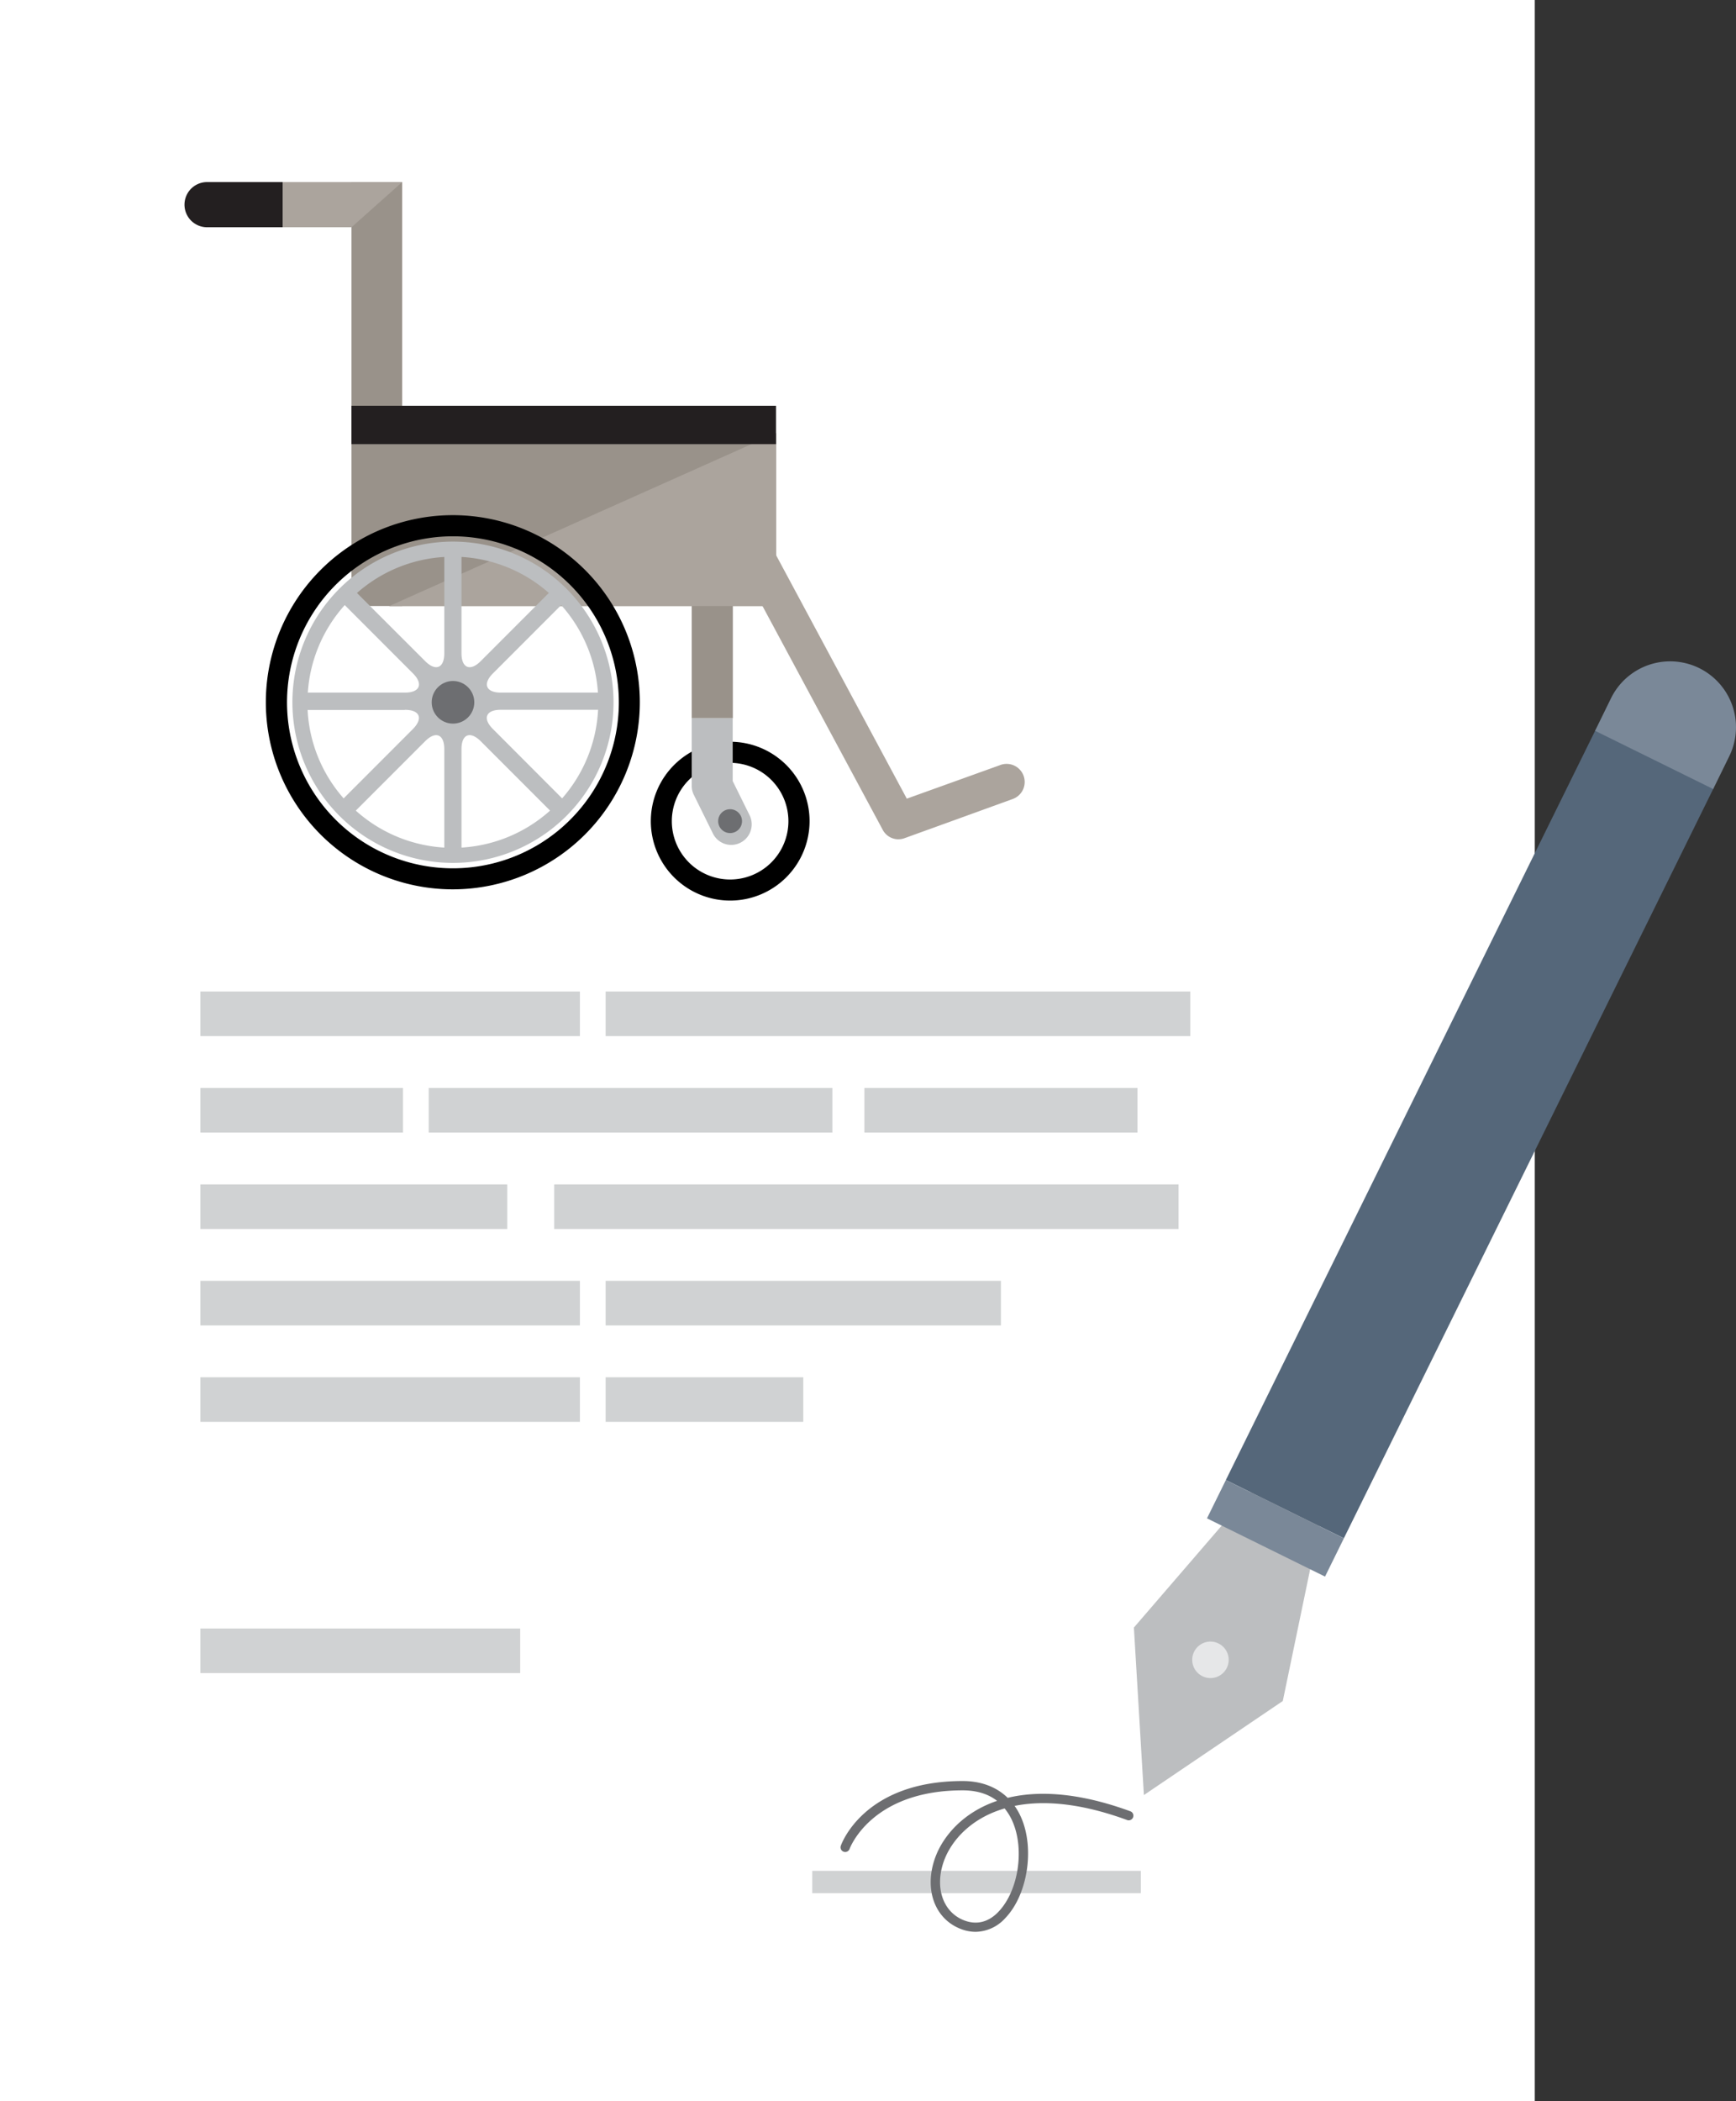
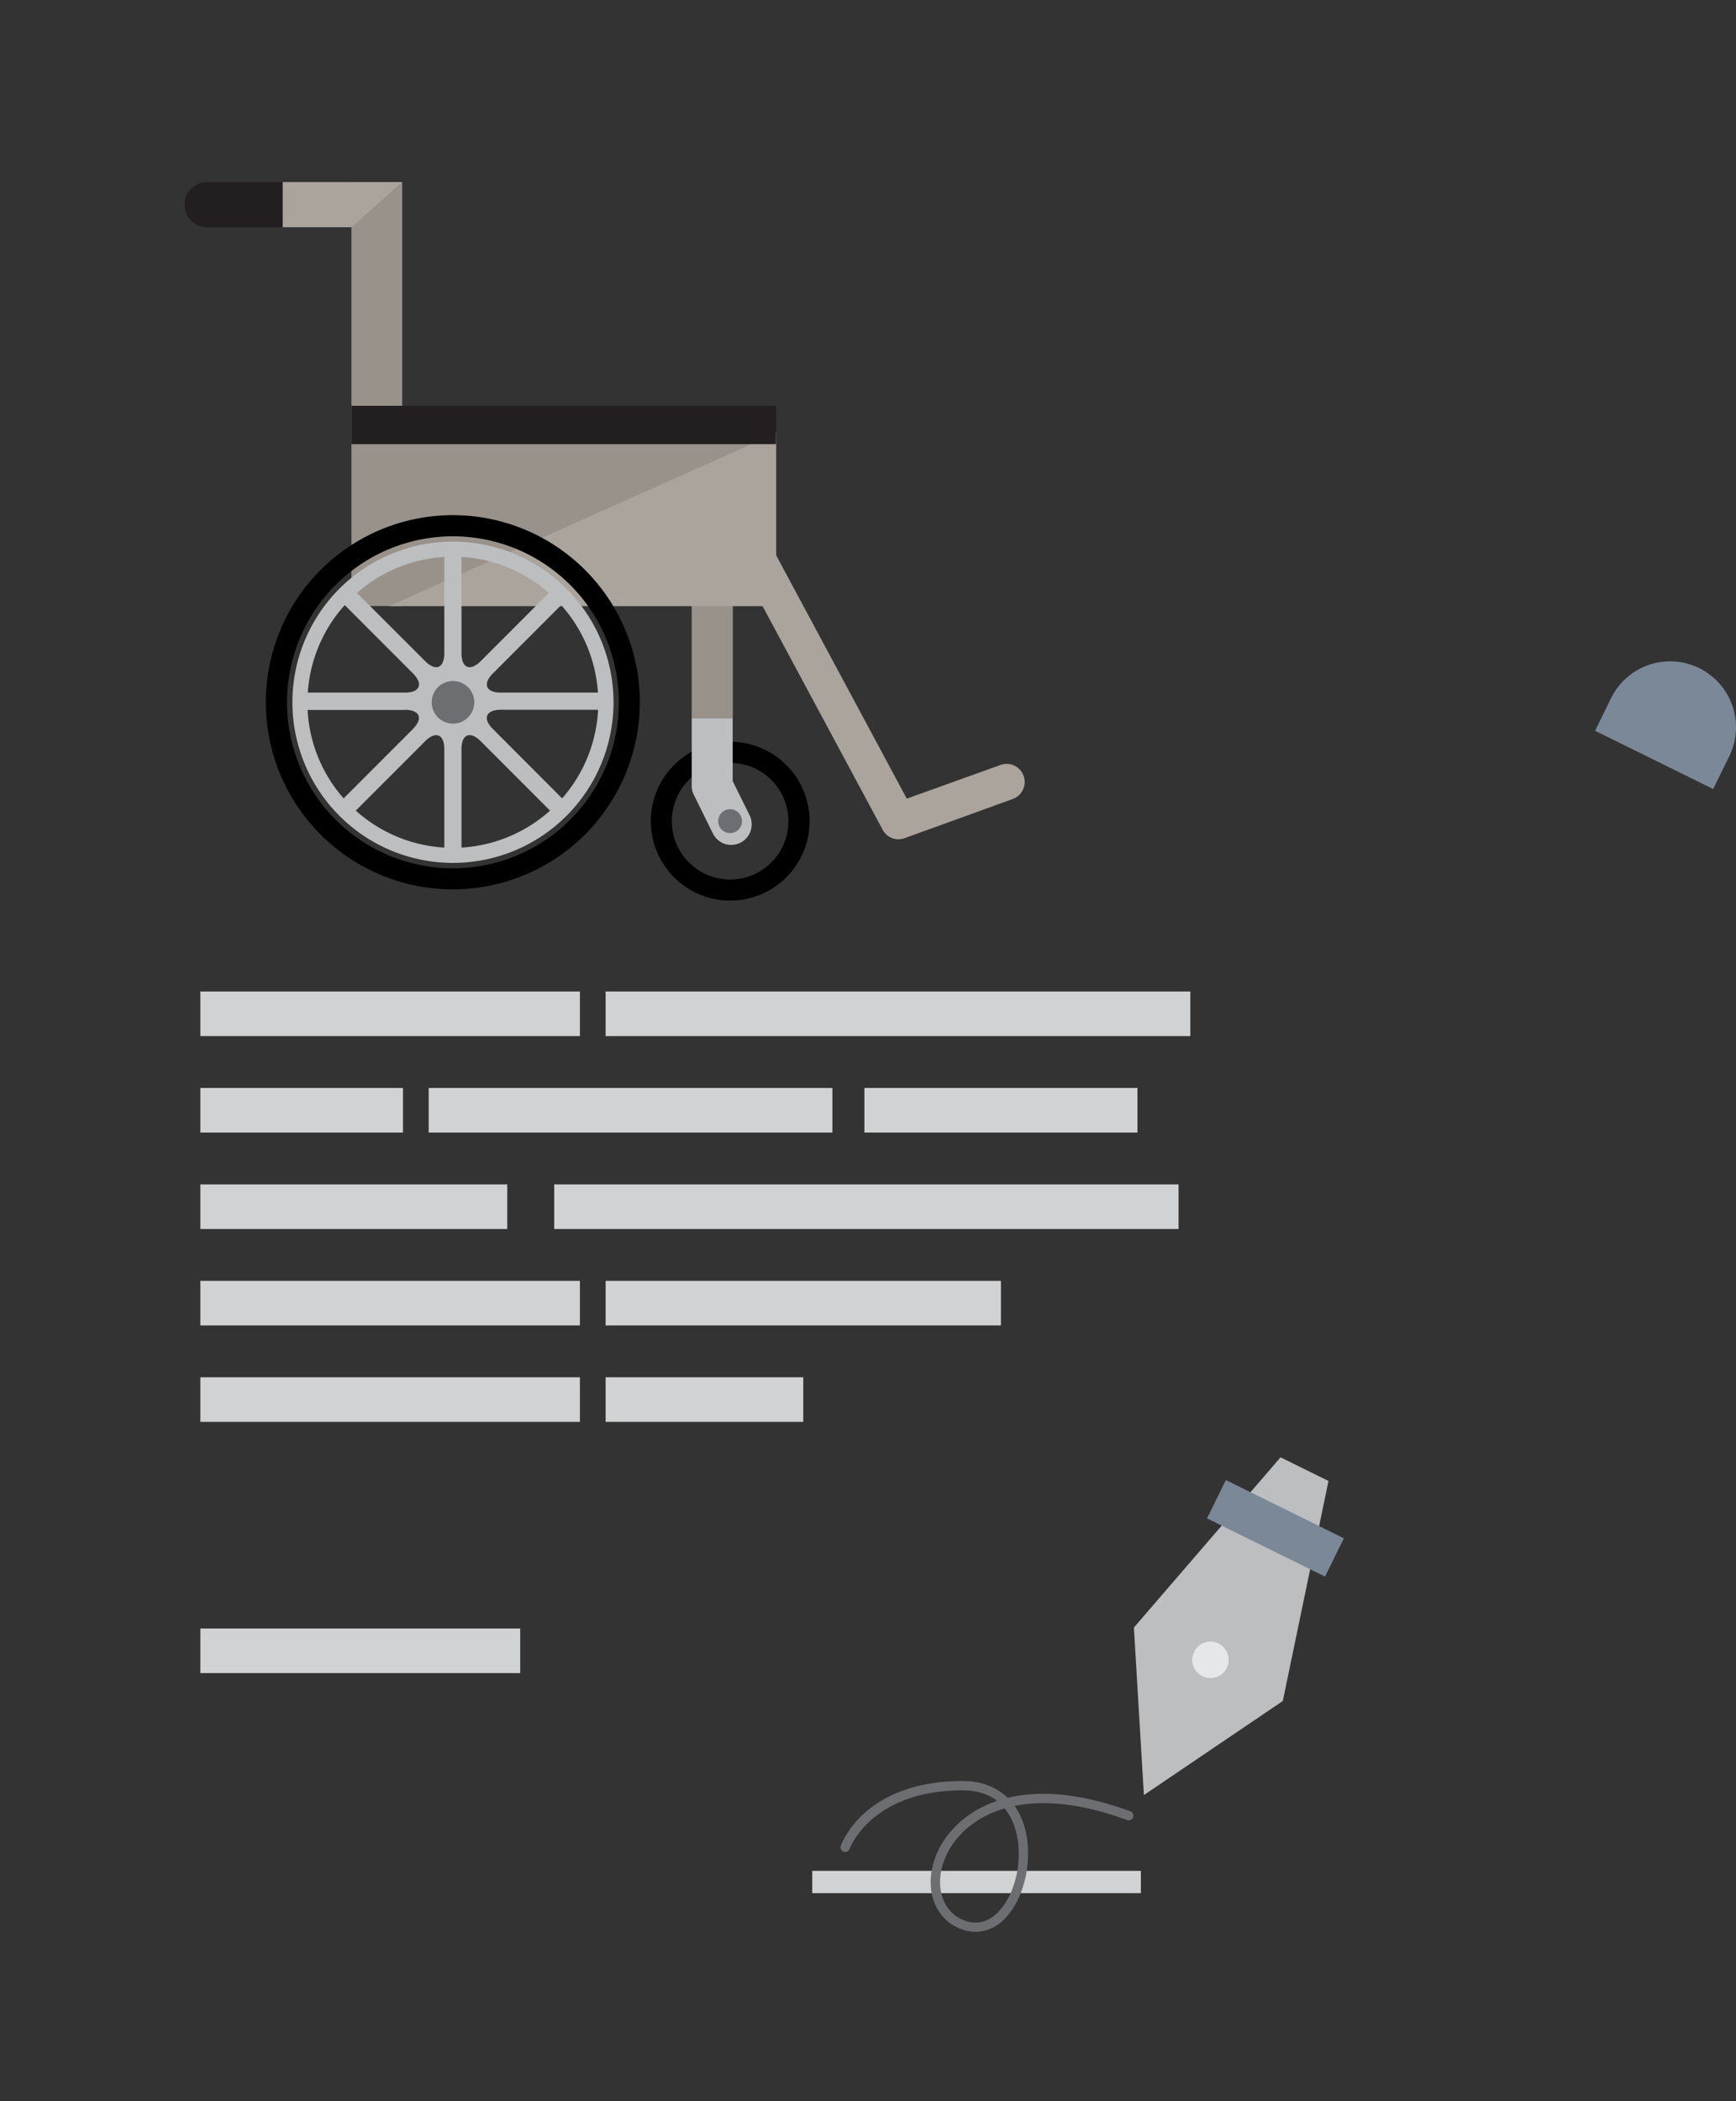
<svg xmlns="http://www.w3.org/2000/svg" id="Layer_1" data-name="Layer 1" viewBox="0 0 661.38 800">
  <rect x="0" y="0" width="661.38" height="800" fill="#333333" stroke="none" />
  <defs>
    <style>.cls-1{fill:#fff;}.cls-2{fill:#bcbec0;}.cls-3{fill:#55677a;}.cls-4{fill:#7a8898;}.cls-5{fill:#e6e7e8;}.cls-6{fill:#d0d2d3;}.cls-7{fill:#6d6e71;}.cls-8{fill:#99928a;}.cls-9{fill:#aba49d;}.cls-10{fill:#231f20;}</style>
  </defs>
  <title>signed paper with wheelchair</title>
-   <rect class="cls-1" width="584.72" height="800" />
  <polygon class="cls-2" points="506.13 563.91 496.99 559.41 487.86 554.91 431.99 619.73 435.8 683.51 488.72 647.7 506.13 563.91" />
-   <rect class="cls-3" x="470" y="406.74" width="318.42" height="50.14" transform="translate(-105.65 805.19) rotate(-63.75)" />
  <rect class="cls-4" x="547.09" y="556.82" width="16.25" height="50.14" transform="translate(-281.53 822.54) rotate(-63.75)" />
  <circle class="cls-5" cx="530.48" cy="632.06" r="6.95" transform="translate(-340.31 828.38) rotate(-63.76)" />
  <path class="cls-4" d="M683.1,265.82a25.08,25.08,0,1,1,45,22.18L722,300.45l-45-22.19Z" transform="translate(-69.31)" />
  <rect class="cls-6" x="309.44" y="712.37" width="125.2" height="8.49" />
  <rect class="cls-6" x="76.33" y="377.54" width="144.6" height="16.98" />
  <rect class="cls-6" x="230.73" y="377.54" width="222.76" height="16.98" />
  <rect class="cls-6" x="76.33" y="414.27" width="77.2" height="16.98" />
  <rect class="cls-6" x="329.31" y="414.27" width="104.04" height="16.98" />
  <rect class="cls-6" x="163.33" y="414.27" width="153.79" height="16.98" />
  <rect class="cls-6" x="76.33" y="450.99" width="116.93" height="16.98" />
  <rect class="cls-6" x="211.15" y="450.99" width="237.86" height="16.98" />
  <rect class="cls-6" x="76.33" y="487.71" width="144.6" height="16.98" />
  <rect class="cls-6" x="230.73" y="487.71" width="150.6" height="16.98" />
  <rect class="cls-6" x="76.33" y="524.43" width="144.6" height="16.98" />
  <rect class="cls-6" x="230.73" y="524.43" width="75.3" height="16.98" />
  <rect class="cls-6" x="76.33" y="620.09" width="121.86" height="16.98" />
  <path class="cls-7" d="M441,735.59a15.64,15.64,0,0,1-5.54-1.05c-10.16-3.84-14.26-15.39-9.77-27.46,2.86-7.68,10.26-16.89,23.49-21.36-3-2.36-7.26-4-13.1-4-34.91,0-43,22.06-43.09,22.28a1.77,1.77,0,0,1-3.35-1.17c0.35-1,9-24.66,46.44-24.66,7,0,12.85,2.22,17.14,6.4,11.54-2.8,26.94-2.15,46.86,5.17a1.78,1.78,0,0,1-1.22,3.33c-18.17-6.68-32.31-7.59-43-5.43a25.16,25.16,0,0,1,2.6,4.69c5.06,11.87,2.26,29.29-6.13,38A15.56,15.56,0,0,1,441,735.59h0Zm11.09-47c-13.15,3.82-20.37,12.51-23.07,19.77-3.78,10.16-.55,19.79,7.69,22.9,6,2.25,10.4-.56,13-3.32,7.51-7.83,10-23.49,5.43-34.19a21.22,21.22,0,0,0-3.1-5.16h0Z" transform="translate(-69.31)" />
  <path d="M347.46,342.92a30.24,30.24,0,1,1,30.28-30.24,30.28,30.28,0,0,1-30.28,30.24h0Zm0-52.45a22.21,22.21,0,1,0,22.22,22.21,22.24,22.24,0,0,0-22.22-22.21h0Z" transform="translate(-69.31)" />
  <polygon class="cls-8" points="153.23 69.33 153.23 230.76 133.91 230.76 133.91 69.33 153.23 69.33 153.23 69.33" />
  <polygon class="cls-8" points="279.2 273.48 263.53 273.48 263.53 226.69 279.2 226.69 279.2 273.48 279.2 273.48" />
  <path class="cls-2" d="M332.84,273.48v25.74a7.6,7.6,0,0,0,.81,3.45l7.25,14.68a7.78,7.78,0,0,0,7,4.37h0a7.83,7.83,0,0,0,7-11.27l-6.45-13.05V273.48H332.84Z" transform="translate(-69.31)" />
  <polygon class="cls-8" points="295.65 230.76 148.33 230.76 148.33 164.94 295.65 164.94 295.65 230.76 295.65 230.76" />
  <polygon class="cls-9" points="148.33 230.76 295.65 230.76 295.65 230.76 295.65 164.94 148.33 230.76" />
  <polygon class="cls-10" points="295.65 169.12 133.91 169.12 133.91 154.51 295.65 154.51 295.65 169.12 295.65 169.12" />
  <path d="M241.85,338.64a71.24,71.24,0,1,1,71.22-71.25,71.3,71.3,0,0,1-71.22,71.25h0Zm0-134.43a63.21,63.21,0,1,0,63.23,63.18,63.26,63.26,0,0,0-63.23-63.18h0Z" transform="translate(-69.31)" />
  <path class="cls-2" d="M241.85,206.23a61.17,61.17,0,1,0,61.2,61.16A61.22,61.22,0,0,0,241.85,206.23Zm41.26,24.17a55.42,55.42,0,0,1,14,33.33h-37c-5.66,0-7-3.33-3-7.32Zm-30.66,21.35c-4,4-7.32,2.66-7.32-3V212.07a55.19,55.19,0,0,1,33.28,13.71Zm-25.81,4.66c4,4,2.66,7.32-3.06,7.32h-37a55.31,55.31,0,0,1,14.07-33.33Zm-21.33-30.62a55.09,55.09,0,0,1,33.27-13.71v36.66c0,5.67-3.3,7-7.29,3Zm18.27,44.5c5.72,0,7,3.28,3.06,7.29L200.23,304a55.07,55.07,0,0,1-13.73-33.67h37.08Zm7.71,11.94c4-4,7.29-2.65,7.29,3.05v37.46a55.38,55.38,0,0,1-33.72-14.08Zm13.84,3c0-5.67,3.28-7,7.32-3l26.42,26.43a55.42,55.42,0,0,1-33.74,14.08V285.25Zm11.94-7.67c-4-4-2.62-7.29,3-7.29h37.1A55.43,55.43,0,0,1,283.47,304Z" transform="translate(-69.31)" />
  <path class="cls-7" d="M250,267.39a8.11,8.11,0,1,1-8.12-8.08A8.12,8.12,0,0,1,250,267.39Z" transform="translate(-69.31)" />
  <polygon class="cls-9" points="133.91 86.53 107.7 86.53 107.7 69.33 153.23 69.33 133.91 86.53" />
  <path class="cls-10" d="M177,86.53h-28.8a8.6,8.6,0,1,1,0-17.2H177v17.2Z" transform="translate(-69.31)" />
  <path class="cls-9" d="M411.59,319.58a6.78,6.78,0,0,1-6-3.64L349.92,212.37A6.88,6.88,0,1,1,362,205.84l52.78,98.27,35.39-12.72a6.89,6.89,0,1,1,4.91,12.87L414,319.13a6.74,6.74,0,0,1-2.43.44h0Z" transform="translate(-69.31)" />
  <path class="cls-7" d="M347.46,317.21a4.54,4.54,0,1,1,4.54-4.52,4.52,4.52,0,0,1-4.54,4.52h0Z" transform="translate(-69.31)" />
</svg>